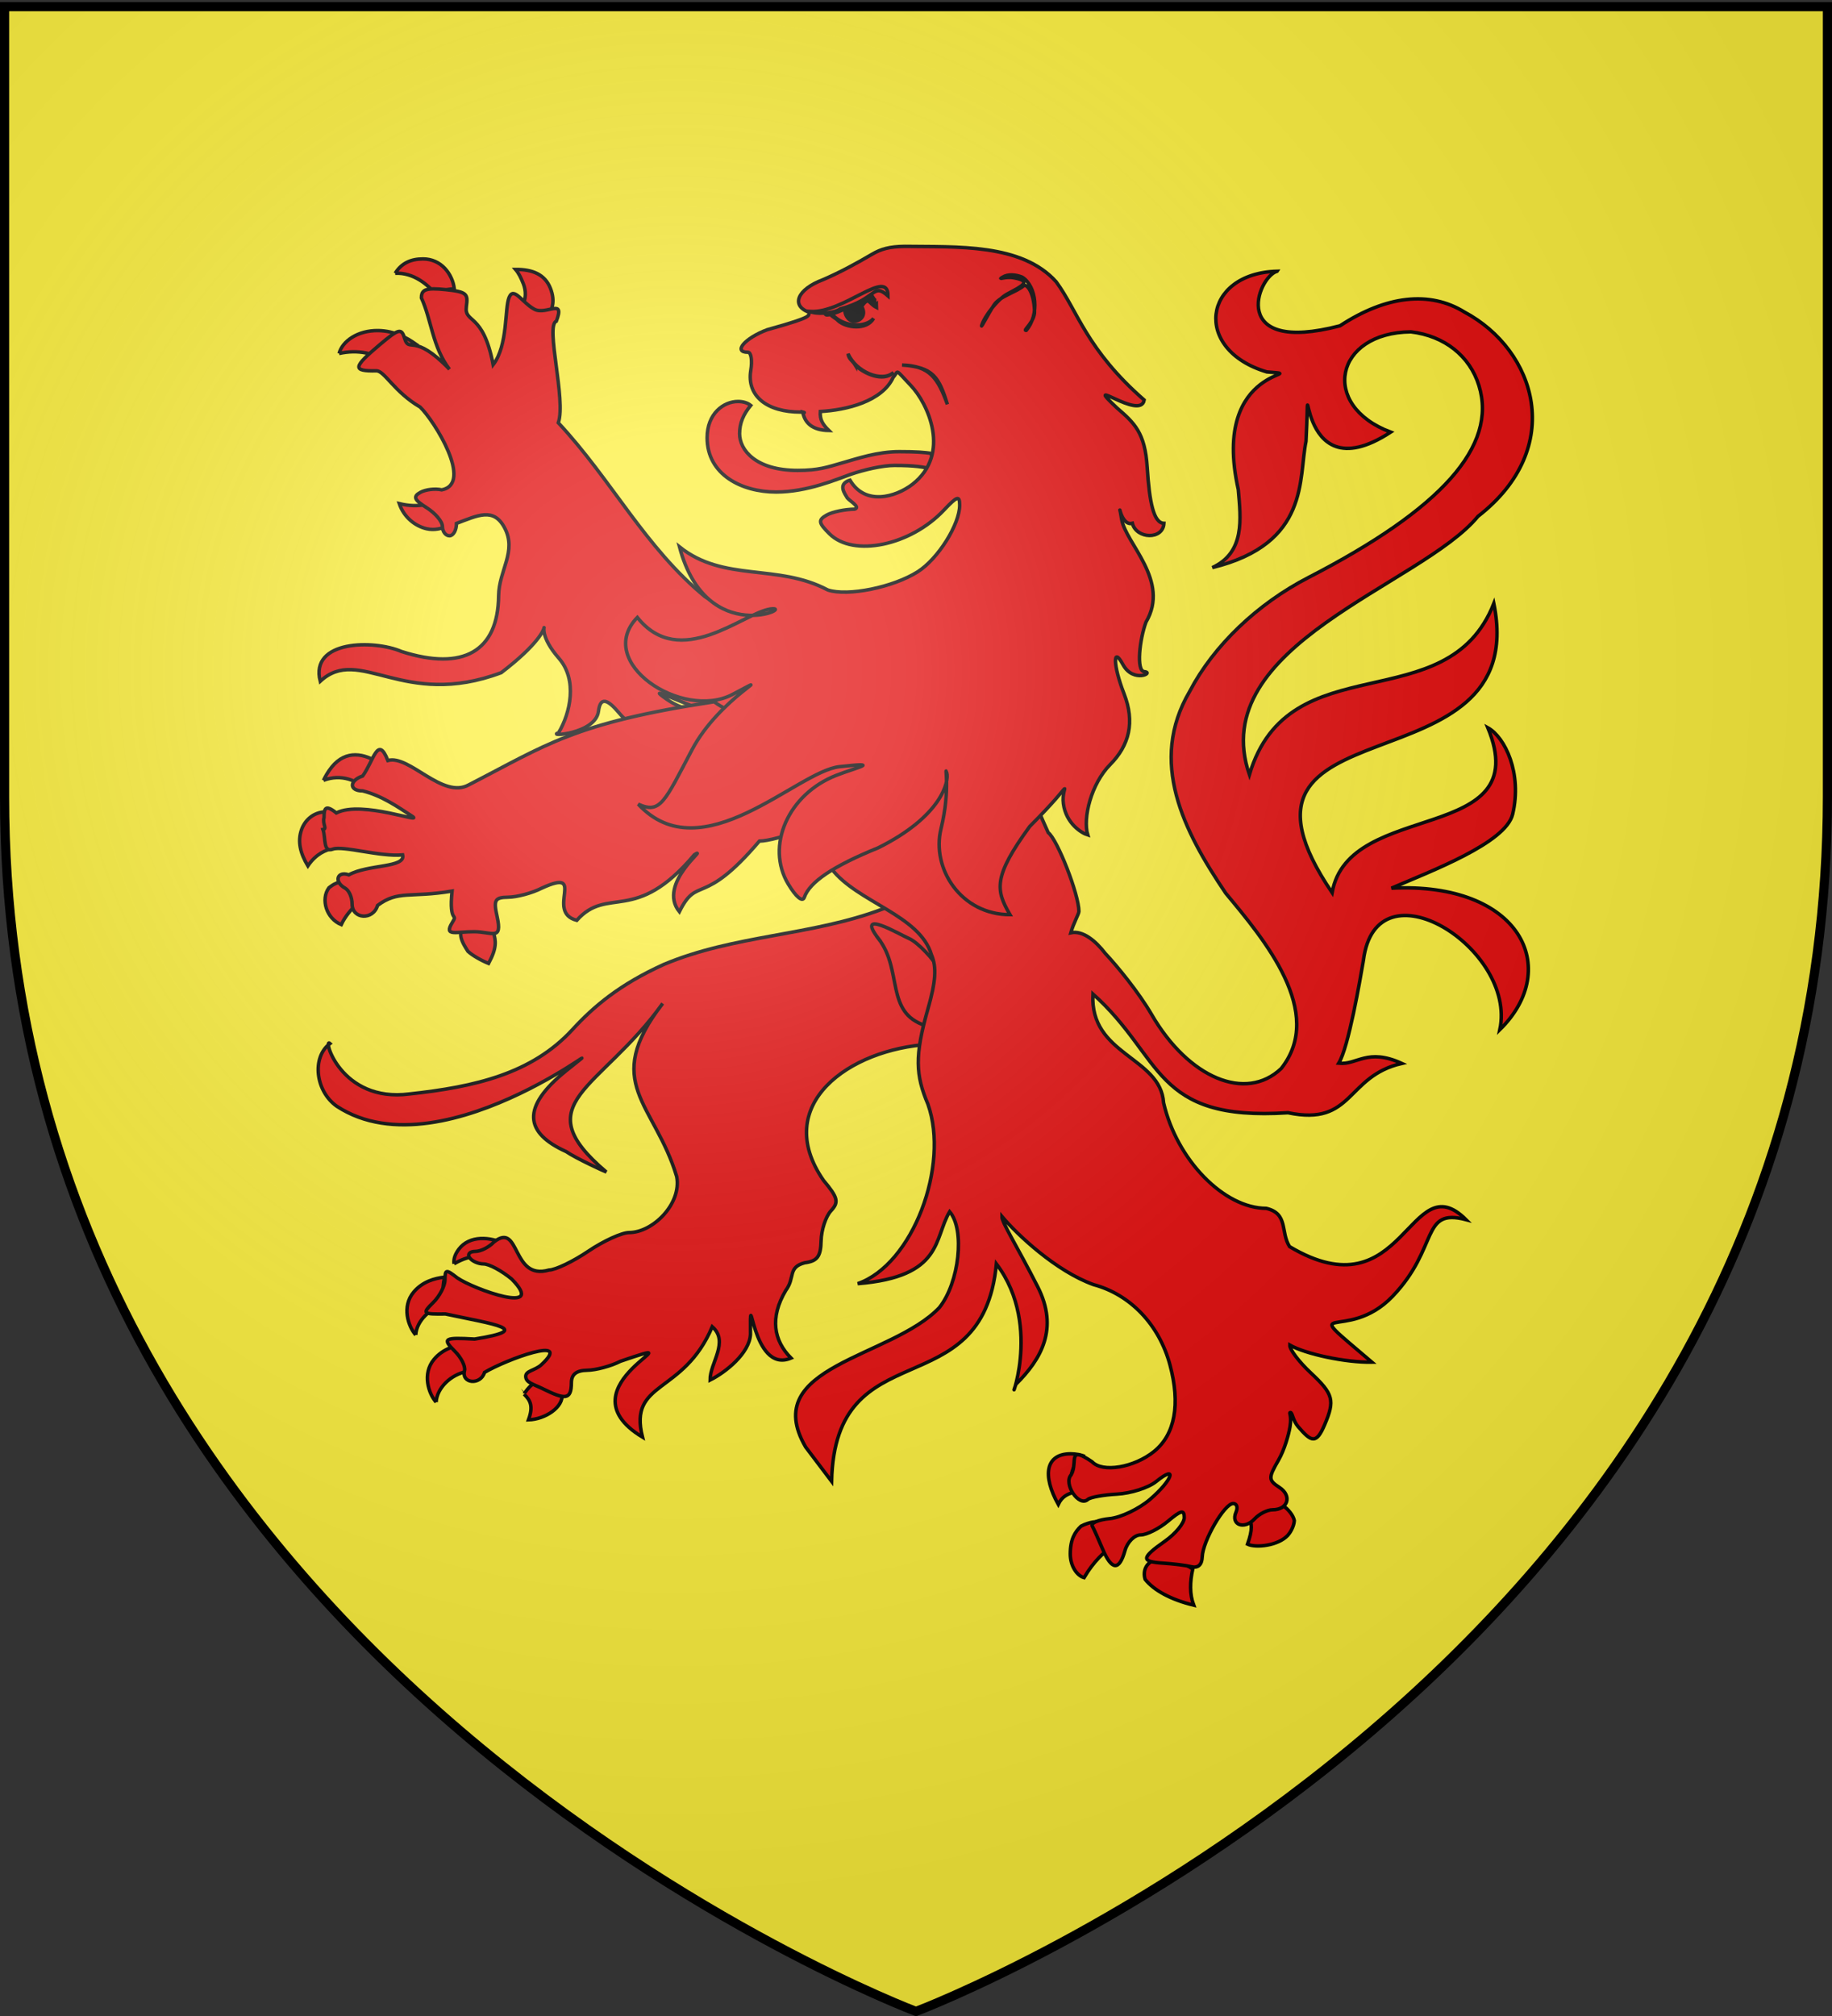
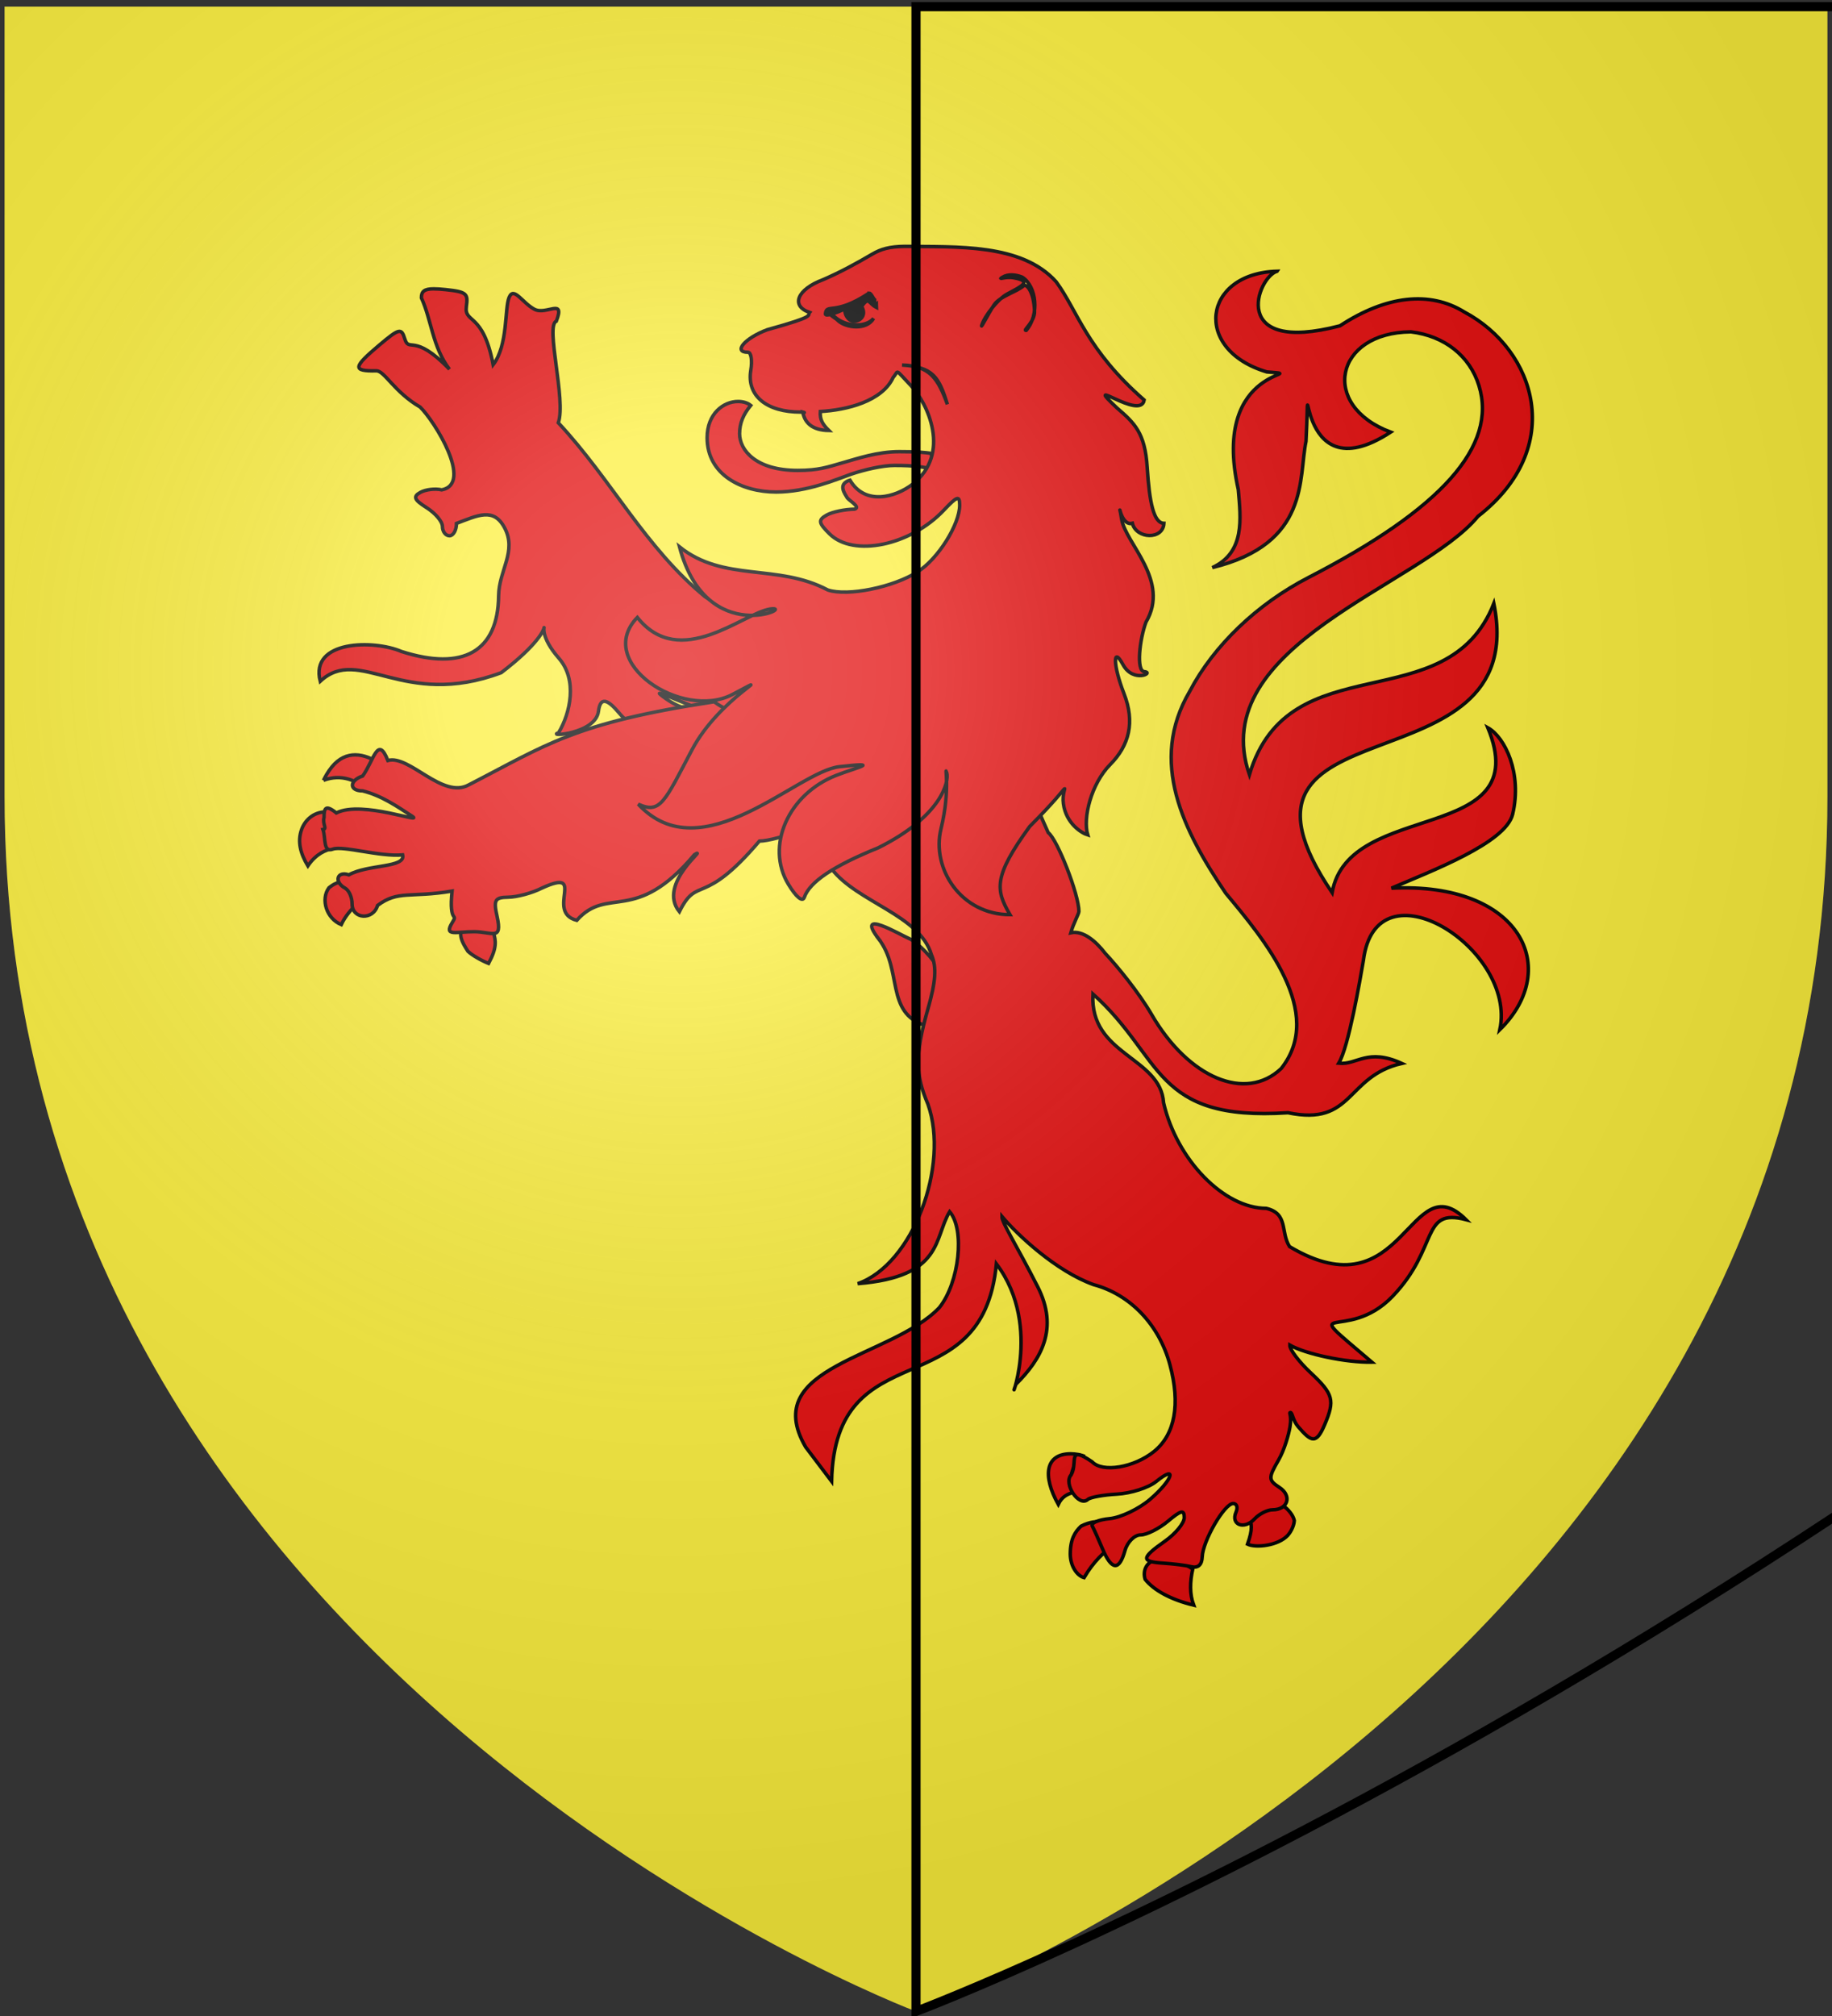
<svg xmlns="http://www.w3.org/2000/svg" xmlns:xlink="http://www.w3.org/1999/xlink" width="600" height="660" version="1.0">
  <rect width="100%" height="100%" fill="#333333" stroke="none" />
  <desc>Flag of Canton of Valais (Wallis)</desc>
  <defs>
    <radialGradient xlink:href="#b" id="c" cx="221.445" cy="226.331" r="300" fx="221.445" fy="226.331" gradientTransform="matrix(1.353 0 0 1.349 -77.63 -85.747)" gradientUnits="userSpaceOnUse" />
    <linearGradient id="b">
      <stop offset="0" style="stop-color:white;stop-opacity:.314" />
      <stop offset=".19" style="stop-color:white;stop-opacity:.251" />
      <stop offset=".6" style="stop-color:#6b6b6b;stop-opacity:.125" />
      <stop offset="1" style="stop-color:black;stop-opacity:.125" />
    </linearGradient>
  </defs>
  <g style="display:inline">
    <path d="M300 658.5s298.5-112.32 298.5-397.772V2.176H1.5v258.552C1.5 546.18 300 658.5 300 658.5" style="fill:#fcef3c;fill-opacity:1;fill-rule:evenodd;stroke:none;stroke-width:1px;stroke-linecap:butt;stroke-linejoin:miter;stroke-opacity:1" />
-     <path d="M148.707 386.813c-.142-1.042-.041-2.655 1.554-4.774 3.493-4.642 10.316-4.162 15.344-1.635-1.325 1.2-3.3 3.711-3.63 5.587-4.4-2.682-8.981-1.685-13.268.822M136.156 410.106c-2.473-2.78-4.649-9.315-.678-14.035 2.923-3.475 6.881-4.525 10.17-4.902-1.103 4.02-.194 6.568.576 8.894-5.292.995-9.818 5.44-10.068 10.043M177.995 424.887c-3.872 0-6.353 4.616-6.363 4.58 2.103 2.074 3.09 3.967 1.446 8.422 5.532-.155 11.547-4.218 10.98-8.423 0 0-2.156-4.58-6.063-4.58M142.837 432.109c-2.473-2.78-4.65-9.314-.679-14.034 2.923-3.476 6.882-4.526 10.17-4.902-1.103 4.019-.194 6.568.577 8.894-5.293.994-9.819 5.44-10.068 10.042" style="fill:#e20909;fill-opacity:1;stroke:#000;stroke-width:1.138;stroke-miterlimit:4;stroke-dasharray:none;stroke-opacity:1" transform="translate(0 26.937)" />
-     <path d="M301.546 266.404c-2.7.155-6.291 1.459-12.433 4.237-23.389 8.853-48.614 8.437-71.722 18.172-14.444 6.556-22.84 13.636-29.933 21.345-13.285 14.442-31.945 18.731-53.332 21.049-22.754 2.973-28.562-18.916-26.042-16.518-6.033 4.473-4.812 15.599 2.228 20.546 35.977 23.576 98.66-30.677 75.099-11.621-14.911 12.06-13.46 20.357 0 26.454 3.352 2.288 12.548 6.483 13.151 6.677-26.847-22.728-2.045-26.582 18.47-55.155-20.25 26.16-2.582 32.607 4.6 56.696 1.658 8.929-7.874 18.3-15.596 18.3-2.361 0-8.398 2.74-13.367 6.1-4.968 3.358-10.753 6.132-12.863 6.164-12.438 3.554-9.307-16.054-18.039-9.182-1.563 1.682-4.291 3.082-6.108 3.082s-2.65.924-1.869 2.054c.782 1.13 2.842 2.055 4.6 2.055s5.902 2.215 9.198 4.944c11.781 12.023-12.428 3.344-17.822-.385-3.645-2.84-4.025-2.82-4.025.578 0 2.064-1.773 5.432-3.88 7.512-3.652 3.606-3.463 3.833 4.024 3.724 15.858 3.4 29.296 5.051 9.558 8.219-9.978-.585-10.677-.168-6.54 3.917 2.146 2.118 3.603 5.008 3.234 6.42-1.117 4.279 5.291 4.845 6.54.578 7.109-4.229 29.268-12.377 18.613-2.504-2.076 1.917-5.246 1.943-5.102 3.917.144 1.975 2.46 2.402 5.677 3.981 6.929 3.401 9.27 3.867 9.27-1.99 0-2.745 1.614-4.06 5.175-4.11 2.846-.04 7.762-1.338 10.924-2.953 28.538-9.707-20.823 7.93 7.186 24.848-4.683-18.61 13.347-13.685 22.853-36.15 5.624 4.95-.761 11.853-.718 17.466 5.178-2.572 12.876-8.802 13.223-14.897-.112-19.485.09 13.242 13.295 7.705-5.652-5.705-7.05-13.176-1.725-22.152 3.131-4.202.555-7.534 6.18-9.053 4.124-.523 5.28-2.035 5.39-7.191.078-3.583 1.532-7.992 3.235-9.824 2.648-2.852 2.289-4.313-2.444-9.953-17.14-24.748 8.342-43.02 34.783-44.56 11.56 0 11.978-.194 8.337-3.789-4.737-4.676-4.888-8.243-.36-12.713 4.197-4.143.58-10.784-7.186-22.024-4.51-6.527-5.642-4.992-5.75-6.677-.107-1.686 3.65.106 5.318-.065 4.863-.497 5.037-.247.935-2.375-1.309-.68-2.621-.992-4.24-.9z" style="fill:#e20909;fill-opacity:1;stroke:#000;stroke-width:1.138;stroke-miterlimit:4;stroke-dasharray:none;stroke-opacity:1" transform="translate(0 26.937)" />
-     <path d="M171.396 65.954c-.777-1.955-1.475-3.424-2.555-4.686 5.58-.042 9.618 1.64 11.41 6.145 1.74 4.376.597 7.558-1.55 9.787-3.011-2.198-5.088-3.2-7.855-3.615 1.576-2.579 1.448-5.373.55-7.63M129.423 62.536c2.082-3.346 5.163-4.704 9.136-4.704 5.96 0 9.639 4.957 10.233 9.786-2.769.129-4.482.688-6.214 1.73-2.25-2.979-7.23-7.16-13.155-6.812M111.051 88.793c1.063-4.044 6.096-7.594 12.803-7.506 5.383.07 9.579 2.492 12.097 4.265-5.16.924-8.365 3.348-9.674 5.571-3.526-2.205-8.914-3.778-15.226-2.33M144.238 136.358c1.567 2.16 2.385 3.501 7.178 5.682-1.656 1.704-6.718 5.273-11.678 4.133-3.789-.87-7.476-3.79-8.97-8.234 6.588 1.587 10.377.014 13.47-1.58" style="fill:#e20909;fill-opacity:1;stroke:#000;stroke-width:1.138;stroke-miterlimit:4;stroke-dasharray:none;stroke-opacity:1;display:inline" transform="translate(0 26.937)" />
    <path d="M142.03 67.624c-3.14.018-4.024.882-4.024 2.954 3.324 7.232 3.614 16.06 9.199 23.372-11.773-12.227-13.2-5.21-14.66-10.017-1.078-3.545-1.841-3.362-8.265 2.055-8.6 7.252-9.005 8.631-1.006 8.476 2.614-.051 5.857 6.949 14.324 11.862 4.604 4.44 17.535 25.055 7.092 27.112-2.158-.504-5.322-.125-7.043.835-2.468 1.376-1.996 2.44 2.084 5.008 2.846 1.791 5.174 4.533 5.174 6.164s1.035 3.018 2.3 3.018 2.3-1.82 2.3-4.045c6.923-2.589 12.14-5.354 15.738 1.412 4.128 7.761-1.852 13.928-1.94 22.28-.191 18.154-11.534 24.759-31.837 18.236-8.976-3.865-30.065-3.775-26.59 9.76 12.911-12.013 26.998 9.28 59.287-2.819 24.575-18.785 6.558-18.82 18.867-4.732 6.197 7.092 3.75 17.981-.086 24.385-4.19 1.414 12.117.475 13.058-7.01.601-4.79 2.907-4.024 6.683.45 3.56 4.216 4.256 3.505 13.583 1.861 5.706-1.005 9.63-.85 9.845-2.632.216-1.782-1.188 1.276-8.983-4.495-10.086-7.467 48.408 26.86 54.465-2.163 3.657-17.632-7.585-23.796-33.911-27.437-.288-1.46.443 1.579-6.756-3.082-19.606-16.07-30.708-38.393-48.078-56.953 2.612-7.464-4.325-31.912-.646-33.26 2.987-7.805-3.27-1.859-7.187-3.917s-6.721-7.547-8.265-3.917c-1.543 3.631-.294 15.633-5.246 22.088-3.262-17.343-9.531-13.417-8.767-19.07.558-4.13.254-4.79-6.756-5.522-1.595-.166-2.905-.262-3.952-.257zM287.778 280.446c7.921 10.28 2.074 24.149 15.296 28.368 5.591 1.785 6.04-7.15 4.644-18.213-1.804-3.373-7.17-9.101-10.042-10.307-2.873-1.207-17.82-10.129-9.898.152zM304.909 121.474c-2.118-.302-4.61-.546-10.371-.546-7.13 0-13.636 2.226-18.588 3.637-4.965 1.413-7.74 2.501-14.723 2.501-13.673 0-19.007-6.653-19.007-12.016 0-3.523 1.253-6.354 3.657-9.267-1.13-.91-2.684-1.282-4.175-1.282-4.703 0-10.11 3.942-10.11 11.861 0 12.154 11.383 17.779 22.595 17.779 10.271 0 20.066-4.257 24.429-5.79 4.375-1.518 10.492-2.912 14.31-2.912 6.845 0 9.335.5 12.374 1.206.056-.319.125-.924.125-1.443 0-1.627-.23-2.712-.516-3.728M106.4 238.85c-3.763.194-6.467 2.664-7.583 5.675-1.513 4.079-.378 8.01 2.01 12.02 2.734-4.06 5.988-5.203 7.859-5.633 2.253-2.8 2.585-9.773-2.285-12.063M105.936 228.547c.52-1.07 1.397-2.757 2.73-4.39 4.679-5.728 10.698-4.471 15.836-1.084-2.679 2.952-4.096 5.716-4.762 8.521-2.443-2.87-7.975-5.353-13.804-3.047M114.478 262.292c-3.237-1.487-5.853.715-6.771 1.44-2.73 3.743-.817 10.064 4.067 12.036 1.19-2.576 3.226-5.05 5.034-6.569.637-3.178-.001-5.837-2.33-6.907M153.285 275.73c-4.46 2.019-1.622 6.292-.029 8.784 1.456 1.346 4.382 3.007 6.76 3.961 2.768-5.192 2.442-7.34 1.52-10.391-2.819-2.734-5.634-3.539-8.25-2.354" style="fill:#e20909;fill-opacity:1;stroke:#000;stroke-width:1.138;stroke-miterlimit:4;stroke-dasharray:none;stroke-opacity:1;display:inline" transform="translate(0 26.937)" />
    <path d="M358.007 471.354c-1.039.165-2.503.587-3.968 1.355-1.964 1.86-3.51 4.26-3.51 9.103 0 3.823 2.092 7.066 4.515 7.747 3.24-5.52 6.696-8.41 8.45-9.6 1.661-4.776-.35-9.418-5.487-8.605M379.894 483.378c3.565-.472 6.995.833 10.744 3.355-.93 4.184-1.054 8.209.312 11.833-7.627-1.836-13.103-4.932-15.916-8.467-.813-2.737.154-6.098 4.86-6.721M409.11 469.987c.86 1.759 1.206 3.766-.535 8.605 2.643 1.303 10.065.537 13.222-2.924.663-.726 1.981-2.726 2.108-4.8-.357-1.758-2.013-3.664-3.39-4.667-1.773-1.291-7.58-1.084-11.405 3.786M355.269 449.884c-1.005-.5-2.91-.876-4.61-.876-8.276 0-9.333 7.129-4.069 16.563 1.177-2.528 3.034-3.422 5.103-3.955-2.178-4.447-.425-9.954 3.576-11.732" style="fill:#e20909;fill-opacity:1;stroke:#000;stroke-width:1.138;stroke-miterlimit:4;stroke-dasharray:none;stroke-opacity:1" transform="translate(0 26.937)" />
    <path d="M418.247 61.866c-24.355.682-27.754 25.698-3.353 32.96 15.917 1.335-18.622-3.04-9.345 38.504.821 9.593 2.275 20.546-8.502 25.555 32.028-7.849 28.166-29.274 30.686-41.35 1.792-34.15-5.011 18.443 27.728-2.998-23.36-8.777-18.266-32.616 6.624-32.83 10.97 1.314 19.27 7.857 22.278 17.592 6.111 19.775-12.169 40.346-55.767 62.796-16.854 8.679-31.12 22.353-38.952 37.306-13.56 23.05-2.05 45.593 11.786 66.07 12.68 15.236 32.718 39.07 18.182 57.403-11.568 11.001-30.323 3.203-42.472-17.722-4.223-7.274-11.403-15.977-15.164-19.969-3.037-3.95-7.225-7.61-11.283-6.742.897-3.193 2.66-6.183 2.66-6.998 0-5.522-7.049-23.578-10.062-25.812-11.612-25.198-3.72-22.339-32.39-30.457-4.262.918-20.28 17.14-29.485 20.956-5.302 2.197-5.511 19.386-9.056 21.38 8.351 10.953 28.861 15.075 32.699 28.123 1.734 4.075 1.43 8.723-1.15 17.721-4.405 15.362-4.035 21.71 0 31.206 7.143 20.119-4.934 52.486-22.997 58.75 28.05-2.26 24.858-14.82 30.112-23.564 5.048 5.829 3.17 23.181-3.378 31.398-15.711 16.548-59.254 19.04-43.795 45.645l8.509 11.244c1.123-49.951 49.382-23.533 53.971-71.207 15.822 20.83 2.904 48.724 6.396 39.424 8.288-8.23 14.104-18.229 7.123-31.942-6.981-13.712-11.772-21.04-11.722-23.02 5.047 6.01 17.768 17.954 30.04 22.344 12.057 3.227 21.492 13.165 25.009 26.261 3.462 12.895 1.647 22.772-5.175 28.316-6.55 5.323-16.942 7.059-20.338 3.403-8.314-5.633-4.525.287-6.854 4.295-2.636 2.838 2.514 10.69 5.489 8.033.798-.713 5.085-1.49 9.558-1.733s10.264-2.066 12.792-4.11c7.2-5.822 5.35-.458-2.012 5.843-3.618 3.097-9.569 5.944-13.223 6.293-3.655.348-6.223 1.435-5.678 2.44.546 1.004 2.065 4.404 3.378 7.512 2.967 7.023 5.453 7.197 7.33.514.794-2.826 3.108-5.137 5.103-5.137s6.055-2.038 8.983-4.495c4.333-3.637 5.318-3.835 5.318-1.155 0 1.81-2.846 5.26-6.324 7.705-7.805 5.485-7.902 6.725-.575 7.191 3.162.201 7.301.693 9.199 1.156 2.202.537 3.5-.587 3.593-3.21.183-5.222 7.27-17.465 10.133-17.465 1.192 0 1.613 1.244.934 2.825-1.791 4.17 2.699 5.84 6.037 2.247 1.563-1.683 4.225-3.018 5.893-3.018 5.084 0 6.505-4.572 2.3-7.32-3.656-2.388-3.692-3.104-.36-8.86 1.987-3.434 3.387-8.42 3.809-10.98.652-3.955-.521-4.671.144-4.687.664-.016.777 2.606 2.515 4.623 4.33 5.025 5.933 5.851 8.696-.642 3.393-7.975 2.896-10.008-4.6-17.016-3.794-3.547-6.893-7.63-6.827-9.053 5.124 2.918 18.252 5.765 26.909 5.606-25.53-21.754-8.54-5.569 6.782-21.576s9.1-28.99 24.044-25.083c-18.631-18.592-20.058 31.295-57.807 8.82-3.036-4.786-.328-10.792-7.617-12.52-13.86-.022-29.319-15.854-33.634-34.545-.984-15.15-24.292-15.552-23.14-35.636 23.175 20.641 19.487 41.777 63.876 38.876 21.526 4.52 18.91-11.924 37.273-16.146-11.32-5.18-14.639.609-20.66-.064 3.22-5.17 6.986-27.26 8.098-33.705 4.117-32.91 50.319-3.797 44.672 22.724 20.453-20.057 6.78-48.445-35.49-46.33 13.005-5.613 37.443-14.772 39.685-24.208 3.186-13.415-2.5-25.198-8.124-28.32 15.893 38.548-45.649 23.196-50.995 54.009-43.84-64.57 65.698-31.637 52.963-94.675-15.278 38.72-67.148 12.677-80.058 56.054-14.594-42.43 56.388-62.052 74.855-84.572 29.024-22.51 19-54.421-4.427-66.896-11.345-7.035-25.651-5.407-40.748 4.495-36.643 9.583-27.13-15.937-20.625-17.85z" style="fill:#e20909;fill-opacity:1;stroke:#000;stroke-width:1.138;stroke-miterlimit:4;stroke-dasharray:none;stroke-opacity:1" transform="translate(0 26.937)" />
    <path d="M233.888 202.808c-46.04 6.96-55.05 14.208-80.33 27.186-8.589 4.839-19.498-9.925-26.533-7.954-3.295-8.434-4.61.04-8.25 5.065-4.465 1.53-4.465 4.88 0 4.88 6.208 1.543 11.441 5.188 16.097 8.219 4.518 2.94-16.264-5.268-24.721-1.002-3.654-2.919-4.025-1.439-4.025 1.515-.598 2.123 1.139 3.71-.36 3.917 1.005 2.834-.042 7.64 3.235 6.42 3.277-1.218 15.449 2.577 22.874 1.883 1.083 4.283-11.32 3.036-17.628 6.53-3.915-1.343-4.93 2.318-1.222 4.365 1.265.699 2.3 3.008 2.3 5.201 0 4.996 6.894 5.378 8.336.45 6.811-5.059 10.588-2.385 24.396-4.697-1.166 11.135 2.177 6.865.039 10.347-2.83 4.606 1.29 2.933 7.186 2.954 5.896.02 9.284 3.127 7.546-4.88-1.235-5.52-.81-6.357 3.665-6.421 2.814-.04 7.762-1.339 10.924-2.954 15.12-6.947.969 7.796 11.476 10.534 10.27-11.488 19.07 1.61 38.542-21.513 5.092-3.026-12.428 9.454-4.934 18.686 5.99-12.07 7.554-1.142 26.206-23.117 5.083 0 25.723-6.246 27.903-15.32l17.763-24.293c-2.752-19.597-38.706 10.191-60.485-6z" style="fill:#e20909;fill-opacity:1;stroke:#000;stroke-width:1.138;stroke-miterlimit:4;stroke-dasharray:none;stroke-opacity:1;display:inline" transform="translate(0 26.937)" />
    <path d="M296.266 53.718c-4.948.075-7.702.85-10.636 2.568-5.296 3.106-10.404 5.885-16.098 8.347-8.442 3.152-10.685 8.562-4.383 10.723-.848 1.117 2.227 1.191-13.87 5.65-7.328 2.736-11.313 7.384-6.325 7.384 1.046 0 1.473 2.63.935 5.908-1.373 8.358 5.196 13.713 16.457 13.676.066 0 .348.022.575.064-.004-.02.004-.043 0-.064.86.254.457.149 0 .064.659 3.422 3.037 5.868 8.552 5.972-2.053-2.02-3.005-3.553-2.803-6.229 8.611-.47 20.263-3.316 23.86-11.172 1.97-2.206.246-3.111 5.749 2.633 5.631 5.878 13.312 22.39.575 32.36-5.554 4.258-15.5 7.092-20.482-1.348-4.166 1.321-1.668 4.432-.862 5.843.949 1.084 4.43 3.032 2.371 3.66-3.162.035-7.28.883-9.127 1.927-2.874 1.624-2.737 2.54.934 6.164 7.82 7.72 26.5 3.833 37.442-7.77 4.35-4.612 5.165-4.87 5.175-1.67.019 6.327-7.074 17.6-13.727 21.832-8.016 5.1-22.929 8.131-29.464 5.971-16.528-8.755-34.024-2.463-48.582-14.126 8.972 33.746 38.706 19.034 29.753 20.355-8.954 1.32-29.55 20.31-43.55 2.76-14.234 14.632 14.652 33.83 31.117 25.235 16.241-8.48-4.198.984-13.223 18.106s-10.345 21.09-17.607 17.786c20.823 22.466 51.957-10.738 65.9-12.264s6.074.071-1.006 2.825c-15.756 6.13-23.27 23.14-15.738 35.636 2.562 4.25 4.663 5.975 5.246 4.302 1.754-5.03 9.506-10.25 24.147-16.18 20.788-10.304 23.336-21.778 22.494-24.592-.86-2.87 1.34 5.236-1.869 18.3-3.222 13.116 6.61 28.154 22.584 28.154-4.66-8.037-5.587-12.34 6.45-28.861 16.329-16.332 10.145-13.946 11.04-7.44.896 6.504 5.961 9.591 7.984 10.212-1.684-5.52 1.112-16.76 7.35-23.062 6.239-6.302 8.157-13.864 4.528-23.18-3.63-9.314-3.728-15.807-.36-9.566 3.37 6.24 10.479 2.616 6.974 2.324-2.67-.222-1.511-10.588.572-16.194 8.022-13.601-6.703-25.752-7.977-33.709s-.546 2.474 3.522 1.348c1.299 5.175 10.054 5.48 10.338.01-3.38-.096-4.753-6.894-5.474-18.3s-4.198-14.531-9.895-19.464c-12.012-11.31 7.716 4.386 8.903-2.602-18.949-16.565-21.712-29.038-28.81-38.684-11.303-12.684-32.713-11.364-49.659-11.622z" style="fill:#e20909;fill-opacity:1;stroke:#000;stroke-width:1.138;stroke-miterlimit:4;stroke-dasharray:none;stroke-opacity:1;display:inline" transform="translate(0 26.937)" />
    <path d="M284.618 69.035c-11.498 7.612-13.891 3.089-14.297 6.847.09.39.785.35 1.72.104.344.743 1.499 1.054 2.511 2.126 2.628 2.296 9.22 3.154 11.566-.804-2.57 3.147-9.888 2.96-13.682-1.426 2.672-.791 5.61-2.347 4.692-1.91-1.195.567.424 5.383 3.768 4.049 2.25-.897 2.313-3.174 1.273-4.653 2.548-3.393 2.115-1.05 4.88.337 0 0-.084-2.236-.056-2.23-.999-.098-1.45-2.438-2.375-2.44z" style="fill:#000;fill-opacity:1;stroke:#000;stroke-width:1.138;stroke-miterlimit:4;stroke-dasharray:none;stroke-opacity:1;display:inline" transform="translate(0 26.937)" />
    <path d="M334.807 63.805c4.694 2.957 5.701 12.263 1.294 17.424-1.352.168 2.871-2.747 2.725-6.296-.28-6.791-2.762-9.018-3.57-8.313-2.393 2.09-7.897 3.423-9.795 6.406-1.899 2.984-4.304 7.757-3.959 6.589.892-3.02 5.307-8.675 8.422-10.337 4.71-2.514 8.211-4.123 2.244-5.25-3.105-.586-5.604.876-3.797-.233 1.72-1.055 4.218-.9 6.436.01zM310.28 105.436c-2.747-8.933-4.679-12.193-14.85-12.874 9.092.265 11.748 4.361 14.85 12.874z" style="fill:#fcef3c;fill-opacity:1;stroke:#000;stroke-width:1.138;stroke-miterlimit:4;stroke-dasharray:none;stroke-opacity:1;display:inline" transform="translate(0 26.937)" />
-     <path d="M275.166 74.212c12.174-3.251 10.516-8.795 15.665-4.272.026-9.324-14.405 5.666-25.453 5.098 1.336.892 7.509.816 9.788-.826z" style="fill:#e20909;fill-opacity:1;stroke:#000;stroke-width:1.138;stroke-miterlimit:4;stroke-dasharray:none;stroke-opacity:1;display:inline" transform="translate(0 26.937)" />
-     <path d="M280.168 92.687c2.749 2.64 9.038 5.634 12.476 2.321-3.839 3.37-12.263-.18-14.893-6.127.203 1.807 1.376 2.097 2.417 3.806z" style="fill:#fcef3c;fill-opacity:1;stroke:#000;stroke-width:1.138;stroke-miterlimit:4;stroke-dasharray:none;stroke-opacity:1;display:inline" transform="translate(0 26.937)" />
  </g>
  <path d="M300 658.5s298.5-112.32 298.5-397.772V2.176H1.5v258.552C1.5 546.18 300 658.5 300 658.5" style="opacity:1;fill:url(#c);fill-opacity:1;fill-rule:evenodd;stroke:none;stroke-width:1px;stroke-linecap:butt;stroke-linejoin:miter;stroke-opacity:1" />
-   <path d="M300 658.5S1.5 546.18 1.5 260.728V2.176h597v258.552C598.5 546.18 300 658.5 300 658.5z" style="opacity:1;fill:none;fill-opacity:1;fill-rule:evenodd;stroke:#000;stroke-width:3;stroke-linecap:butt;stroke-linejoin:miter;stroke-miterlimit:4;stroke-dasharray:none;stroke-opacity:1" />
+   <path d="M300 658.5V2.176h597v258.552C598.5 546.18 300 658.5 300 658.5z" style="opacity:1;fill:none;fill-opacity:1;fill-rule:evenodd;stroke:#000;stroke-width:3;stroke-linecap:butt;stroke-linejoin:miter;stroke-miterlimit:4;stroke-dasharray:none;stroke-opacity:1" />
</svg>